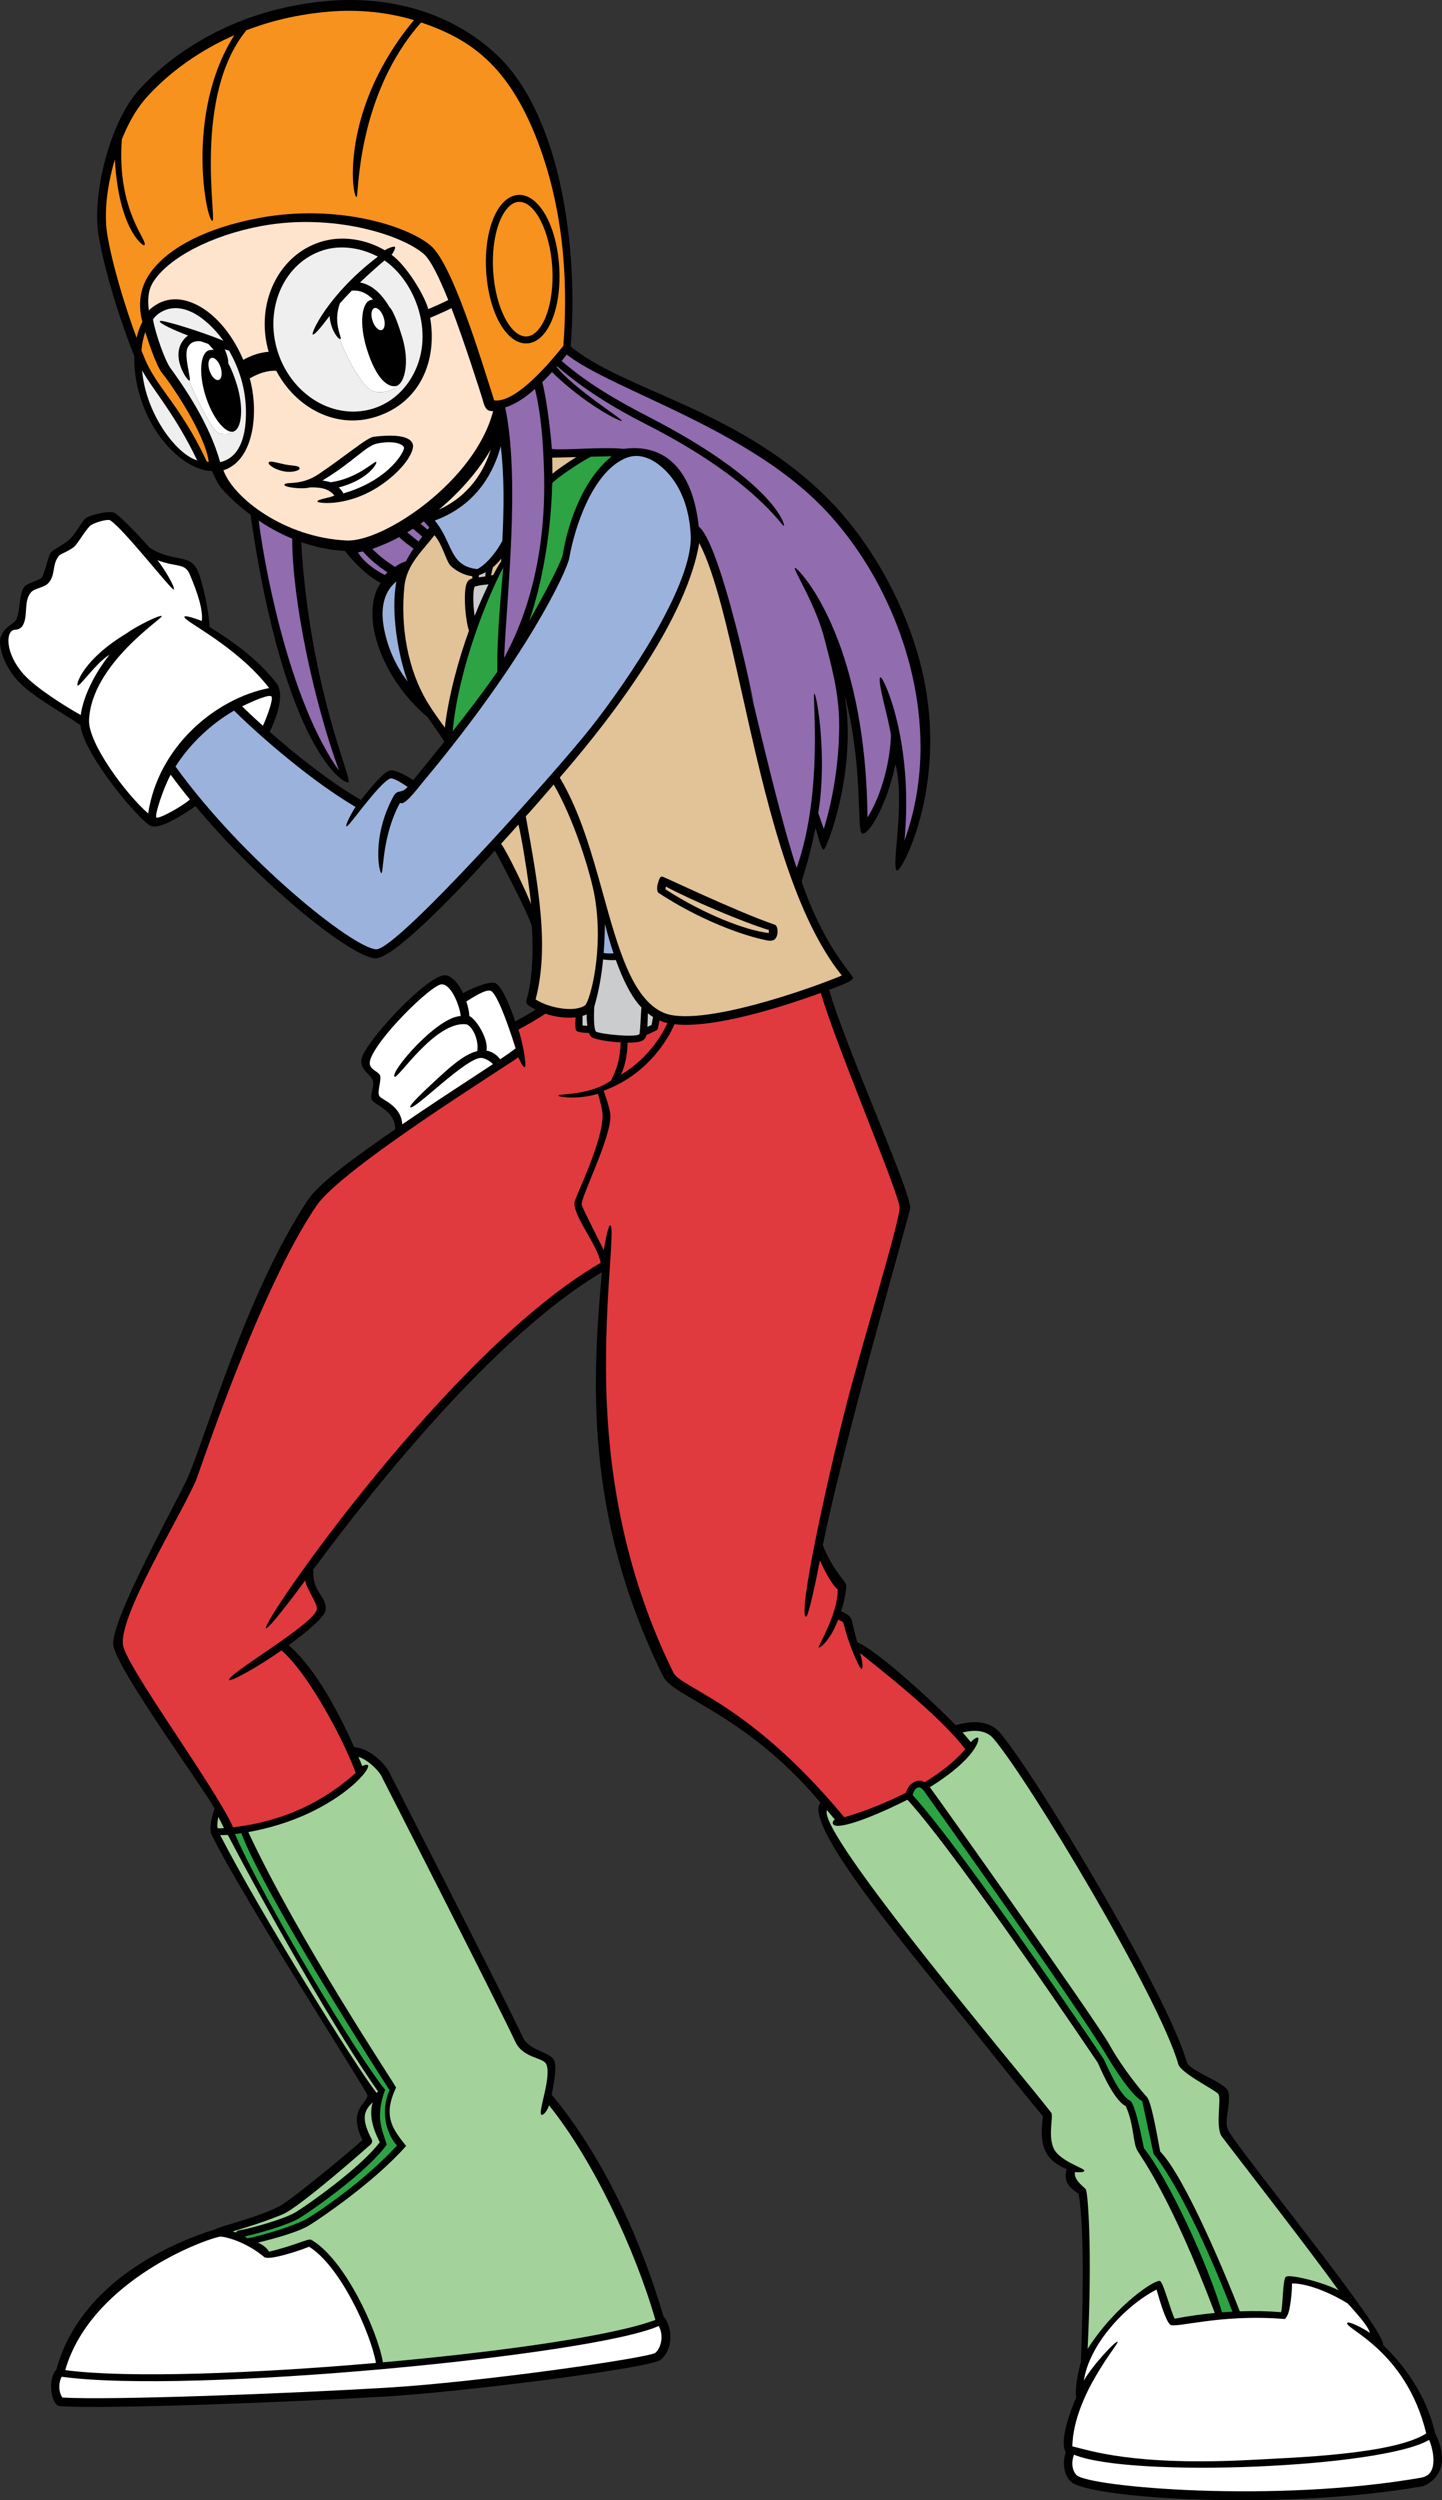
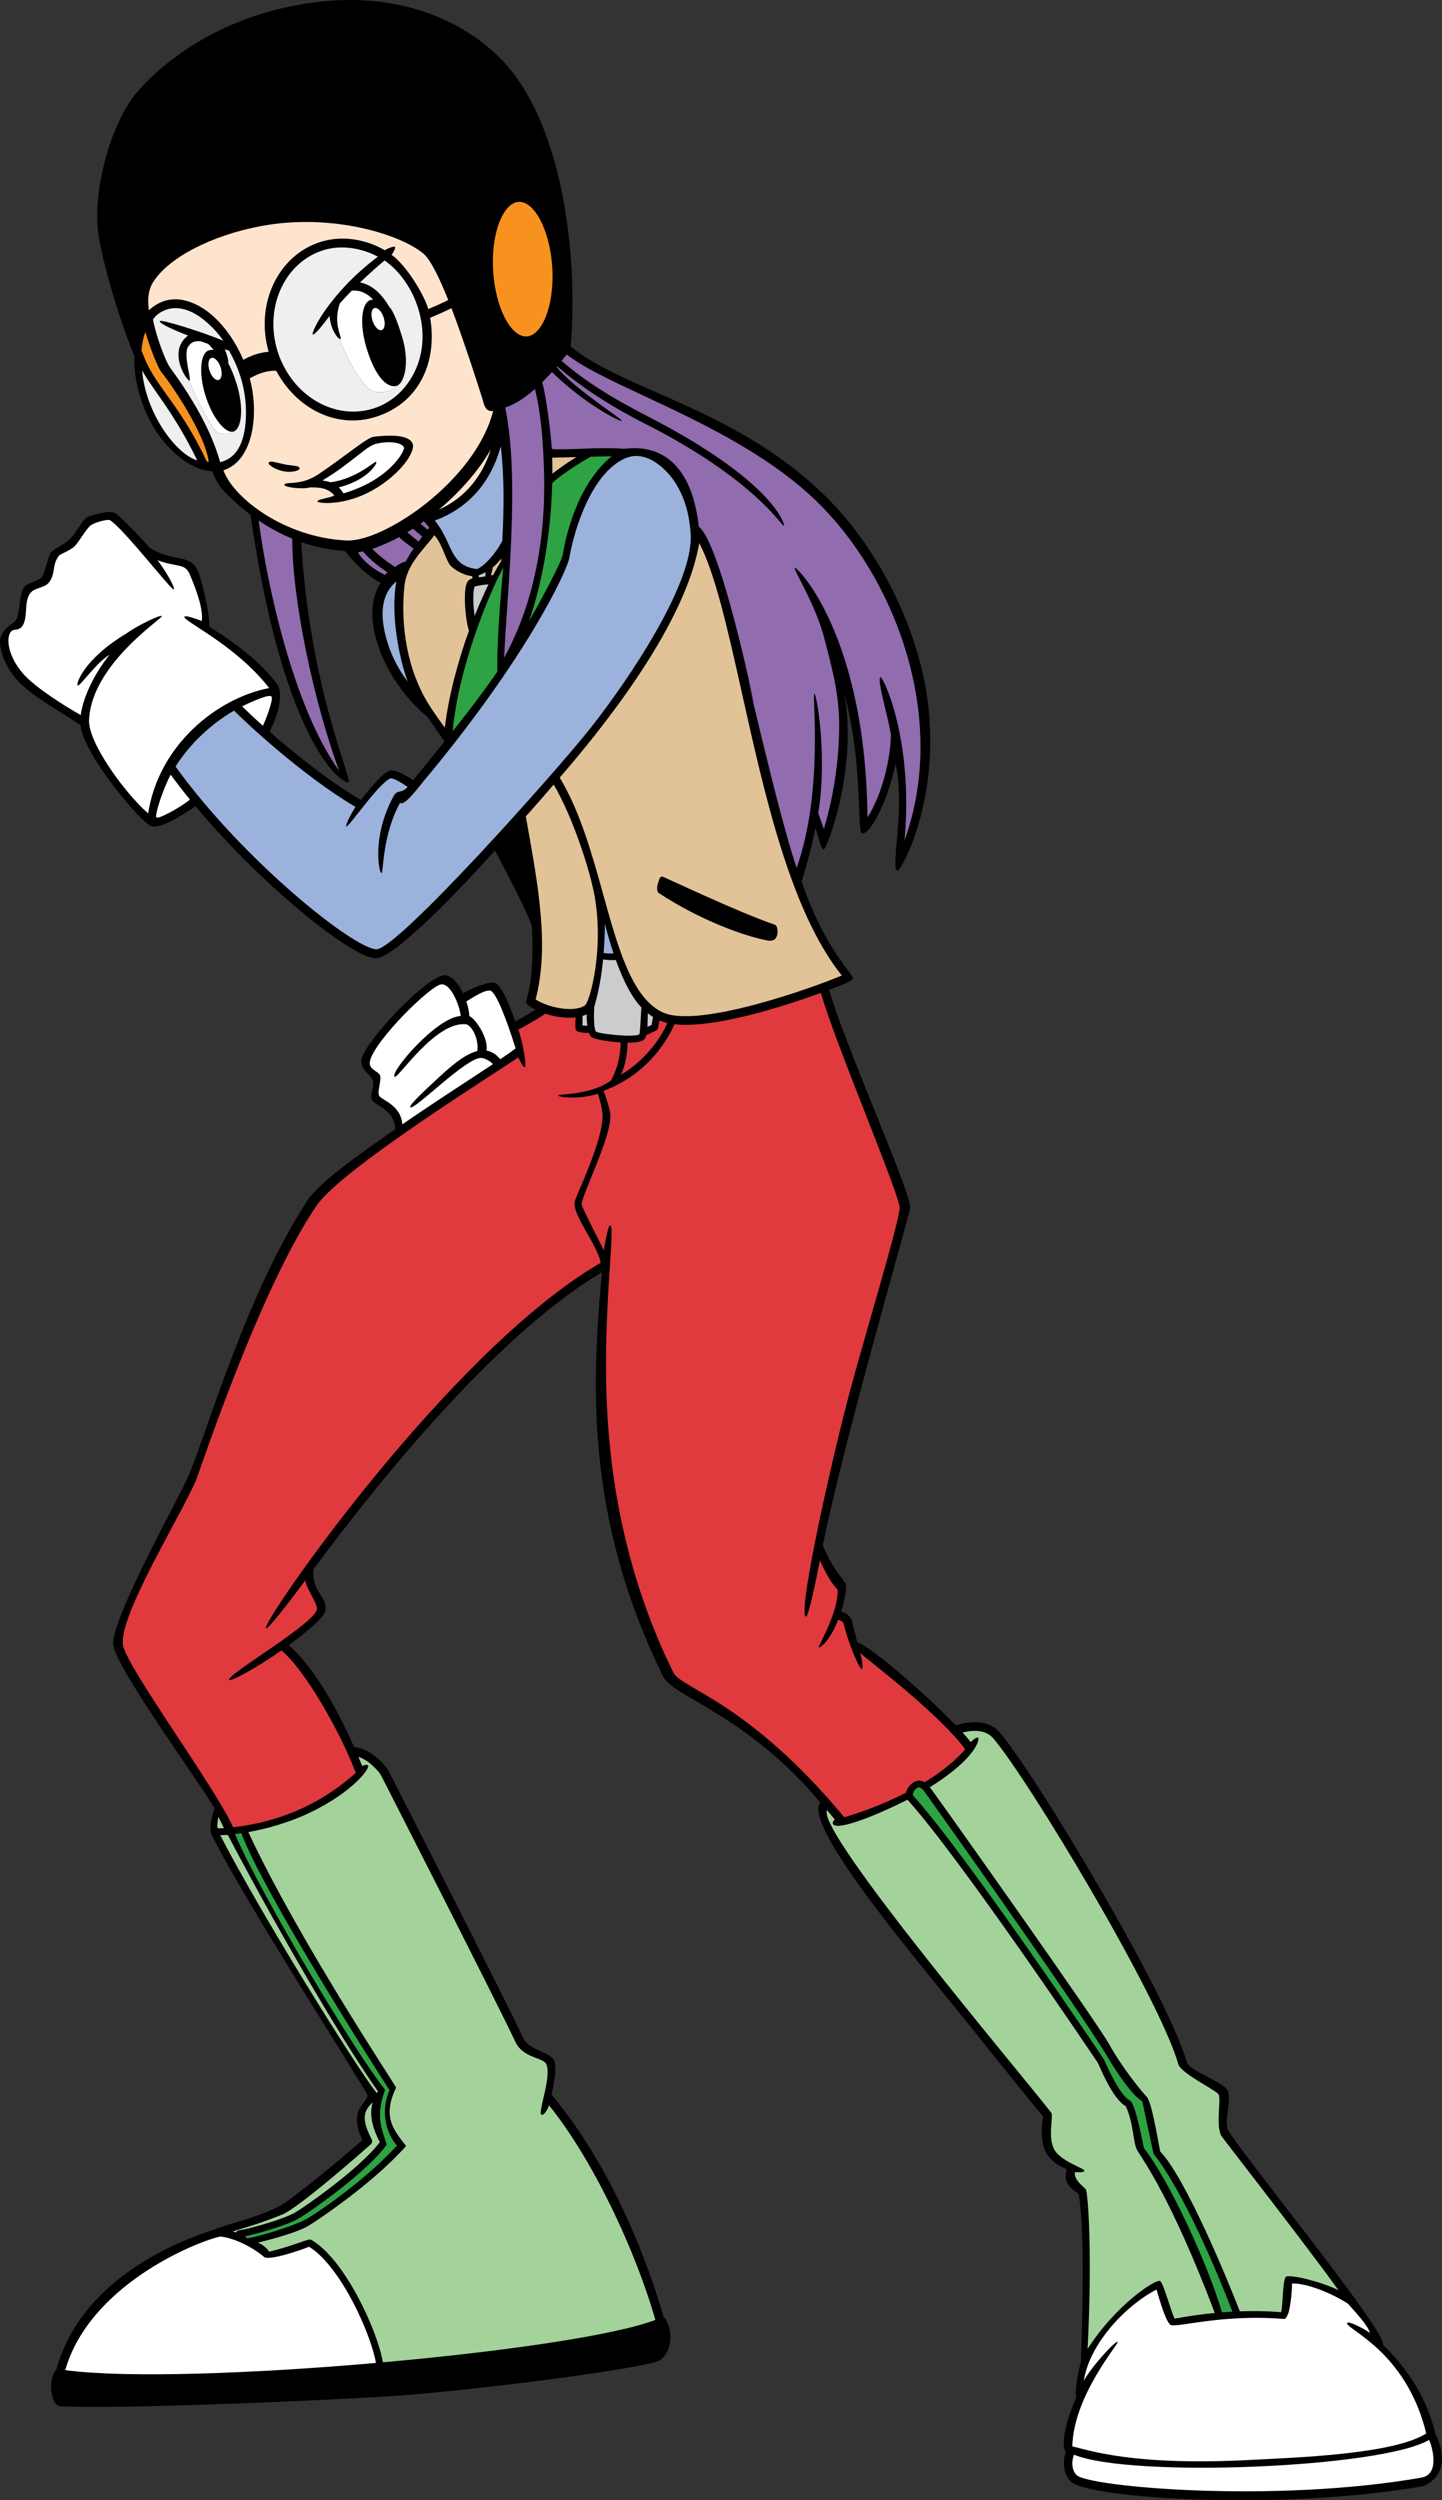
<svg xmlns="http://www.w3.org/2000/svg" version="1.1" id="Layer_1" x="0px" y="0px" viewBox="0 0 227.585 394.39" style="enable-background:new 0 0 227.585 394.39;" xml:space="preserve">
  <rect x="0" y="0" width="227.585" height="394.39" fill="#333333" stroke="none" />
  <g>
    <path d="M226.491,383.783c-1.457-6.273-5.107-10.906-8.201-13.867   c0.514-2.228-21.943-29.639-24.391-33.767c-0.838-1.414,0.391-4.035-0.027-6.137   c-0.309-1.529-6.141-3.219-6.582-4.77c-3.037-10.682-23.859-45.336-29.459-51.902   c-2.107-2.471-5.531-1.58-6.82-1.246l-0.176,0.043   c-4.553-4.674-12.881-12.064-15.539-13.074c-0.314-1.225-0.74-2.889-0.787-3.176   c-0.178-1.062-1.172-1.492-1.77-1.68c0.496-1.5,0.803-3.229,0.814-4.035   c0.014-0.812-1.787-1.836-3.691-6.391c3.174-15.941,13.684-52.232,13.785-53.168   c0.252-2.348-10.242-25.572-12.797-34.475c1.797-0.68,3.682-1.342,3.764-1.855   c0.082-0.512-4.541-4.762-8.094-15.225c0.959-3.047,1.666-5.861,2.186-8.443   c0.281,0.615,0.812,3.402,1.293,3.395c0.478-0.008,5.371-12.68,3.283-24.463   c3.004,11.178,1.891,21.576,2.772,21.92c0.992,0.391,3.91-4.373,5.281-10.957   c1.594,6.586-0.822,16.512,0.273,16.834c0.668,0.197,8.662-14.412,3.455-33.391   c-2.721-9.912-8.363-19.547-15.289-26.174c-13.994-13.396-31.346-16.242-39.713-23.125   c1.232-14.613-1.287-36.416-11.818-46.156c-6.887-6.373-16.385-9.191-26.4-8.354   c-17.904,1.504-27.734,11.441-30.275,14.469c-4.236,5.043-7.062,15.945-6.012,22.455   c0.977,6.055,3.738,14.385,5.643,19.111c-0.065,2.369,0.359,5.006,1.338,7.648   c2.379,6.433,7.379,10.447,10.926,10.484c0.498,1.195,1.084,2.287,1.674,2.936   c0.744,0.816,2.246,2.342,4.393,3.947c5.383,37.156,14.941,42.781,15.479,42.172   c0.539-0.615-6.152-15.006-7.473-37.851c2.096,0.734,4.41,1.25,6.912,1.392   c0.645,0.881,3.064,3.728,5.633,5.053c-3.385,4.916,0.045,14.996,7.414,21.18   c0.102,0.144,2.463,3.502,2.635,3.861c-1.399,1.746-4.92,6.064-4.92,6.064   c-0.84-0.576-2.256-1.381-3.225-1.541c-0.637-0.105-1.535,0.223-5.019,4.672   c-5.227-3.059-10.643-7.455-14.402-10.758c0.717-1.457,2.588-5.699,1.061-7.68   c-3.053-3.963-7.479-6.957-10.58-8.877c0.037-1.994-1.041-6.961-1.797-8.754   c-1.238-2.943-3.83-1.279-7.691-3.768c-1.789-2.102-4.557-4.838-5.35-5.396   c-0.793-0.562-3.887,0.293-4.537,0.684c-0.801,0.478-1.57,2.514-2.957,3.674   c-0.559,0.469-2.268,1.393-2.648,1.773c-0.381,0.379-1.043,3.412-1.438,3.951   c-0.395,0.539-2.234,0.889-2.742,1.459c-0.967,1.088-0.631,4.383-1.461,5.436   c-0.408,0.52-1.867,1.078-2.334,2.631c-0.359,1.201,0.385,4.193,2.603,6.689   c2.305,2.592,7.021,5.041,10.004,7.125c0.451,4.619,9.568,15.418,11.176,15.928   c1.635,0.514,5.506-2.141,6.978-3.141c10.475,12.508,24.451,23.73,28.363,23.998   c2.484,0.168,11.275-8.525,18.898-17.004c0,0,5.092,9.441,5.838,11.967   c0.225,4.225,0.082,8.449-0.861,11.662c-0.082,0.275,0.017,0.572,0.248,0.744   c0.352,0.266,0.76,0.512,1.199,0.73c-0.877,0.541-2.416,1.449-3.223,1.859   c-1.107-3.27-2.293-5.762-3.213-6.072c-0.92-0.312-3.787,0.895-5.01,1.613   c-0.619-1.342-1.867-2.996-3.066-2.818c-3.07,0.455-12.287,10.389-12.955,13.148   c-0.367,1.52,1.094,2.26,1.666,3.205c0.57,0.945-0.539,2.607,0.016,3.381   c0.555,0.773,3.672,1.689,3.615,4.551c-6.119,4.25-11.967,8.418-13.785,11.164   c-9.748,14.728-16.078,37.275-18.938,43.746c-1.59,3.592-12.107,22.365-11.77,26.379   c0.291,3.492,13.863,22.094,15.994,25.85c-0.461,1.35-0.932,3.209-0.457,4.172   c5.088,10.312,24.555,40.455,24.578,41.039c0.051,1.336-3.17,2.188-0.787,7.1   c-3.117,2.762-11.308,9.512-13.162,10.463c-3.525,1.809-9.291,3.109-9.986,3.578   c-6.31,1.955-21.293,8.014-25.156,22.15c-1.436,1.504-0.865,5.682,0.564,5.775   c7.377,0.494,35.959-0.598,51.627-1.533c12.41-0.744,41.617-4.49,43.18-5.771   c1.98-1.619,1.971-5.066,0.436-6.875c-4.051-13.772-10.316-26.176-17.648-34.959   c0.463-2.094,0.891-4.74,0.312-5.564c-0.35-0.504-1.018-0.805-1.861-1.191   c-1.082-0.488-2.428-1.103-2.936-2.191c-2.857-6.109-21.186-42.002-21.186-42.002   c-0.529-1.047-2.93-3.711-5.484-3.853c-3.404-7.635-6.943-13.152-10.342-16.1   c2.984-2.191,5.65-4.418,5.81-5.484c0.154-1.031-0.324-1.762-0.787-2.465   c-0.576-0.877-1.228-1.875-1.131-3.928c0-0.021-0.01-0.039-0.01-0.057   c10.086-13.621,28.855-36.992,45.543-46.891c-1.435,16.533-2.963,38.156,9.695,63.781   c1.598,3.233,13.107,5.957,24.793,19.865c-2.334,3.051,9.291,17.721,20.766,31.74   c4.783,5.85,9.717,12.195,14.379,17.764c-0.537,4.057-0.164,6.746,3.73,8.318   c-0.443,1.887,0.107,2.699,1.875,3.895c1.082,5.709,0.551,21.543,0.365,26.584   c-0.275,0.916-1.008,4.035-0.73,5.565c-1.627,3.666-2.469,7.297-1.662,8.637   c-0.576,1.658-0.252,3.666,0.832,4.645c2.955,2.66,33.143,4.601,55.488,0.713   C224.832,392.14,229.711,390.326,226.491,383.783z" />
    <path style="fill:#A3D39A;" d="M156.785,274.234c5.549,6.506,26.178,40.82,29.182,51.381   c0.406,1.428,5.781,4.023,6.316,4.705c0.537,0.68-0.467,4.805,0.459,6.57   c0.164,0.314,13.613,17.541,18.51,24.389c-2.688-1.383-7.727-2.551-8.285-2.139   c-0.557,0.408-0.441,4.24-0.777,5.594c-2.08-0.176-4.27-0.215-6.521-0.137   c-1.795-4.688-8.562-21.115-12.564-25.215c-0.434-2.252-1.357-7.82-2.105-8.605   c-0.748-0.787-3.834-4.5-5.912-8.256c-1.998-3.609-26.268-37.812-28.332-40.6   c7.287-4.518,7.912-7.611,7.611-7.809c-0.256-0.168-1.016,0.525-1.147,0.705   c-0.375-0.48-0.812-0.996-1.303-1.533C153.242,272.974,155.446,272.666,156.785,274.234z" />
    <path style="fill:#2DA343;" d="M192.86,364.759c-2.27-7.777-8.484-21.08-12.32-25.904   c-0.199-0.865-1.324-7.074-2.217-7.516c-1.764-0.869-3.932-6.24-4.162-6.584   c-0.209-0.316-21.756-32.377-30.09-41.559c-0.004-0.018-0.008-0.035-0.008-0.061   c0-0.266,0.272-0.906,0.707-1.125c0.353-0.176,0.744,0.043,1.166,0.648   c0,0,23.912,33.508,28.945,41.951c0,0,3.336,5.693,5.393,6.844   c0.133,0.615,0.129,0.602,1.781,8.281c4.631,5.873,9.863,18.176,12.457,24.912   C193.963,364.679,193.379,364.734,192.86,364.759z" />
    <path style="fill:#E2C297;" d="M104.621,159.709c-4.869-2.23-7.074-10.166-9.406-18.566   c-1.793-6.453-3.647-13.113-6.875-18.484c5.35-6.176,19.73-23.371,22.017-37.006   c2.539,4.854,4.518,13.711,6.768,23.805c3.602,16.148,7.684,34.379,15.732,44.422   C128.408,155.773,110.233,162.275,104.621,159.709z" />
    <path style="fill:#CBCCCE;" d="M91.938,160.259c0.232-0.074,0.453-0.152,0.658-0.25   c-0.012,0.562,0.02,1.213,0.103,1.809c-0.209-0.016-0.502-0.037-0.762-0.055   C91.938,161.367,91.938,160.711,91.938,160.259z" />
    <path style="fill:#CBCCCE;" d="M102.215,160.886c0.008-0.357,0.017-0.717,0.035-1.041   c0.266,0.207,0.535,0.404,0.816,0.582c-0.062,0.336-0.182,0.967-0.234,1.25   c-0.148,0.068-0.402,0.189-0.654,0.305C102.196,161.656,102.205,161.295,102.215,160.886z" />
    <path style="fill:#E03A3E;" d="M100.203,164.431c0.867-0.086,1.363-0.283,1.605-0.646   c0.09-0.135,0.156-0.307,0.209-0.514l1.535-0.717c0.16-0.074,0.277-0.225,0.309-0.397   l0.223-1.186c0.375,0.168,0.799,0.301,1.254,0.404c-0.615,1.375-2.736,5.426-7.354,8.176   c0.57-1.182,1.02-2.826,1.065-5.078C99.481,164.478,99.879,164.466,100.203,164.431z" />
    <path style="fill:#916CAF;" d="M128.678,78.882c9.4,8.996,16.602,23.854,16.602,38.949   c0,4.967-0.793,9.951-2.529,14.767c1.459-15.924-3.383-25.935-3.789-25.771   c-0.645,0.258,1.398,6.951,1.65,9.142c-0.068,3.576-1.307,9.248-3.703,12.973   c-0.285-28.785-11.16-39.603-11.465-39.377c-0.305,0.229,3.342,5.85,4.717,11.35   c0.934,3.725,2.283,8.158,2.283,13.504c0,4.611-0.641,10.488-2.42,16.332   c-0.131-0.293-0.787-2.238-0.883-2.508c1.463-8.83-0.25-18.871-0.625-18.82   c-0.377,0.047,1.508,15.348-2.781,27.473c-3.002-8.615-9.324-36.957-7.268-27.74   c2.484,11.133-4.119-22.953-8.184-26.09c-0.922-8.525-4.941-13.158-11.816-12.264   c-3.643-0.344-9.625,0.275-11.373,0.014c-0.039-0.977-0.676-7.383-1.512-10.523   c0.545-0.535,1.059-1.076,1.533-1.603c5.143,5.047,10.854,7.945,11.018,7.689   c0.162-0.256-7.611-5.086-10.285-8.517c0.027-0.031,0.053-0.061,0.082-0.092   c4.025,3.523,8.875,6.537,14.043,9.158c17.135,8.691,21.504,16.211,21.75,16.031   c0.244-0.182-1.719-7.094-21.35-17.205c-5.105-2.629-9.795-5.375-13.734-8.826   c0.307-0.369,0.58-0.709,0.811-0.996c2.609,2.037,7.047,4.111,12.137,6.49   C110.196,66.445,120.912,71.451,128.678,78.882z" />
    <path style="fill:#2DA343;" d="M71.44,115.361c0.947-10.234,5.773-21.768,7.988-25.844   c-0.094,1.316-1.045,10.404-0.936,16.438C76.309,109.109,73.955,112.195,71.44,115.361z" />
    <path style="fill:#916CAF;" d="M84.432,61.363c0.984,4.004,1.295,8.465,1.43,13.002   c0.393,13.281-2.768,22.992-6.301,29.412c0.436-9.973,2.541-28.102,0.174-39.502   C81.336,63.781,82.953,62.66,84.432,61.363z" />
    <path style="fill:#E2C297;" d="M87.18,74.726c0.004-0.852-0.008-1.697-0.031-2.535   c0,0,3.627-0.086,3.812-0.092C89.664,72.904,88.182,73.918,87.18,74.726z" />
    <path style="fill:#2DA343;" d="M87.157,76.209c1.082-1.117,4.732-3.473,6.09-4.168   c1.148-0.031,2.293-0.057,3.291-0.07c-5.609,4.582-7.352,13.201-7.717,15.49   c-0.203,1.268-3.496,7.314-5.326,10.545C85.666,91.753,86.969,83.847,87.157,76.209z" />
-     <path style="fill:#F7921E;" d="M16.912,36.849c-0.529-3.283,0.006-7.637,1.219-11.719   c0.578,10.914,4.404,13.717,4.631,13.56c0.824-0.562-4.377-5.211-3.535-16.705   c0.961-2.385,2.143-4.529,3.467-6.107c1.627-1.938,6.287-6.824,14.291-10.328   c-7.857,12.332-4.393,29.43-3.451,29.287c0.688-0.101-3.072-19.687,5.297-29.988   c0.018-0.021,0.023-0.047,0.037-0.072c3.699-1.418,8.031-2.518,13.027-2.939   c4.697-0.391,9.238,0.078,13.437,1.334c-11.711,14.074-9.801,27.92-9.051,27.914   c0.34-0.002-0.078-15.992,10.186-27.547c7.658,2.6,13.762,6.684,18.375,18.727   c4.555,11.887,4.703,23.869,4.068,32.287c-1.602,1.98-7.34,9.092-10.914,8.609   c-2.074-6.455-6.535-21.424-10.021-24.414c-3.629-3.107-14.726-6.652-27.023-4.377   c-8.594,1.588-15.023,4.978-17.643,9.301c-1.5,2.475-1.377,5.182-0.832,7.082   c-0.397,0.748-0.705,1.602-0.922,2.531C19.801,48.531,17.725,41.884,16.912,36.849z" />
    <path style="fill:#EFEFF0;" d="M22.43,58.427c1.65,3.025,5.121,6.771,8.697,14.197   C27.832,71.683,22.981,65.234,22.43,58.427z" />
    <path style="fill:#F7921E;" d="M32.625,72.793c-2.268-4.877-4.476-7.955-6.25-10.426   c-1.402-1.955-2.613-3.639-3.475-5.662c-0.182-0.426-0.377-0.906-0.576-1.414   c0.09-1.066,0.295-2.055,0.608-2.926c0.146,0.49,1.635,5.254,2.695,6.543   c1.445,1.754,6.736,9.524,7.322,13.94C32.866,72.851,32.682,72.804,32.625,72.793z" />
    <path style="fill:#916CAF;" d="M53.518,121.578c-7.209-10.002-11.416-29.531-12.691-39.461   c1.523,1.025,3.301,2.031,5.305,2.861c0,0.02-0.01,0.033-0.01,0.055   C46.121,94.533,49.479,110.584,53.518,121.578z" />
    <path style="fill:#FFFFFF;" d="M41.492,114.488c-1.506-1.353-2.652-2.443-3.283-3.066   c1.609-0.795,4.271-1.961,4.627-1.561C43.192,110.265,42.108,113.17,41.492,114.488z" />
    <path style="fill:#FFFFFF;" d="M14.055,113.617c0.322-8.787,11.666-16.092,11.479-16.418   c-0.188-0.328-4.006,1.572-5.555,2.711c-6.789,4.072-8.019,7.996-7.723,8.229   c0.301,0.232,2.971-3.648,5.023-4.855c-2.611,3.307-4.191,6.887-4.537,9.508   c-2.262-1.258-7.057-4.232-9.025-6.445c-2.928-3.295-2.883-6.879-1.387-7.008   c0.326-0.025,0.93-0.076,1.289-0.727c0.857-1.543,0.059-3.811,1.289-5.193   c0.59-0.662,2.094-0.701,2.76-1.475c1.182-1.381,0.463-2.904,1.709-4.369   c0.15-0.146,1.855-0.822,2.453-1.453c0.596-0.637,1.943-2.936,2.543-3.295   c0.9-0.539,2.623-0.941,2.994-0.769c2.186,1.394,9.734,11.137,10.051,10.926   c0.316-0.209-1.42-3.184-2.568-4.613c3.211,1.189,4.322,0.381,5.127,2.293   c1.158,2.746,2.086,5.453,1.879,7.297c0,0-2.545-1.006-2.744-0.684   c-0.391,0.627,8.02,4.371,13.369,11.258c-8.42,1.643-17.49,9.166-19.096,19.783   C19.819,125.226,13.922,117.226,14.055,113.617z" />
    <path style="fill:#FFFFFF;" d="M24.688,128.947c-0.332-0.326,1.107-4.652,2.25-6.746   c0.959,1.311,1.975,2.617,3.033,3.914C28.893,127.109,25.026,129.283,24.688,128.947z" />
    <path style="fill:#9BB2DC;" d="M59.35,149.75c-3.705-0.252-20.938-14.004-31.65-28.834   c2.381-3.758,5.812-6.852,9.24-8.82c1.711,1.733,10.672,10.184,19.176,15.197   c-0.408,0.537-1.688,2.885-1.439,3.068c0.305,0.229,4.922-6.613,6.873-7.545   c0.482-0.232,2.098,0.863,2.783,1.311c-1.01,1.189-1.568,0.266-2.242,1.508   c-3.483,6.406-2.236,12.139-1.891,12.1c0.352-0.033,0.078-5.924,2.949-11.119   c0.605,0.695,2.916-2.449,3.707-3.395c16.242-19.41,22.644-33.164,22.998-35.226   c0.795-4.627,3.525-13.195,8.617-15.609c1.338-0.637,2.688-0.615,4.131,0.064   c0.979,0.459,5.885,3.192,6.408,11.824c0.467,7.715-9.699,22.824-15.781,30.537   C87.938,121.523,62.586,149.972,59.35,149.75z" />
-     <path style="fill:#E2C297;" d="M79.084,133.099c0.924-1.016,2.469-2.707,2.732-3.029   c0.342,1.104,1.524,7.998,2.004,12.568C83.207,141,80.199,134.625,79.084,133.099z" />
    <path style="fill:#E2C297;" d="M82.979,128.767c0.662-0.652,3.059-3.459,4.412-5.014   c3.146,5.408,5.762,13.707,6.471,17.676c1.463,8.453-0.744,16.479-1.527,17.154   c-1.631,1.164-5.65,0.455-7.805-0.924C86.703,149.384,85.016,139.968,82.979,128.767z" />
    <path style="fill:#FFFFFF;" d="M77.369,156.271c0.922,0.164,2.656,4.773,4.008,9.102   c-0.475,0.383-1.32,0.975-2.428,1.723c-0.609-0.773-1.34-1.232-2.17-1.371   c0.359-1.924-1.754-5.092-2.701-5.435c-0.02-0.637-0.195-1.469-0.48-2.324   C74.6,157.377,76.449,156.109,77.369,156.271z" />
    <path style="fill:#FFFFFF;" d="M59.869,172.89c-0.414-0.66,0.443-2.688,0.076-3.328   c-0.369-0.641-1.861-0.895-1.543-2.234c0.77-3.232,9.658-12.023,11.295-12.057   c1.639-0.039,2.963,3.836,3.01,5c-3.811,0.168-11.275,8.955-10.426,9.582   c0.521,0.387,6.455-8.863,11.334-8.275c0.891,0.289,1.986,2.324,1.709,4.225   c-2.133,0.512-4.445,2.646-6.693,4.73c-1.316,1.221-4.1,3.799-3.885,4.111   c0.486,0.715,8.92-7.973,11.25-7.762c0.514,0.045,1.393,0.496,1.799,0.983   c-1.09,0.721-2.348,1.547-3.717,2.445c-3.176,2.074-6.932,4.537-10.586,7.047   C63.291,174.343,60.28,173.548,59.869,172.89z" />
    <path style="fill:#A3D39A;" d="M35.344,288.378c-0.475,0.025-0.82,0.074-0.975,0   c-0.158-0.068-0.012-1.494,0.098-1.762C34.789,287.228,35.082,287.816,35.344,288.378z" />
    <path style="fill:#2DA343;" d="M38.086,289.173c3.199,8.572,18.432,32.893,23.394,40.541   c-1.457,3.232-0.566,6.828,1.174,8.727c-4.953,5.471-12.74,10.773-14.52,11.715   c-1.686,0.889-6.455,2.453-9.109,2.934c-0.115-0.111-0.252-0.215-0.402-0.312   c2.344-0.494,6.895-1.844,8.588-2.863c1.963-1.176,10.736-7.305,13.822-11.605   c-0.584-2.062-1.906-4.275-0.248-8.666c-4.461-5.428-19.381-30.314-23.703-40.336   C37.397,289.273,37.733,289.226,38.086,289.173z" />
    <path style="fill:#A3D39A;" d="M34.75,289.474c0.299,0,0.914-0.008,1.207-0.029   c6.754,12.908,17.273,31.332,23.703,40.467c-0.068,0.1-0.217,0.246-0.238,0.221   C55.981,325.728,41.061,301.734,34.75,289.474z" />
    <path style="fill:#A3D39A;" d="M37.614,351.724c1.621-0.486,3.84-1.152,6.938-2.398   c2.725-1.096,13.84-10.957,13.951-11.057c0.148-0.133,0.229-0.322,0.229-0.51   c0-0.113-0.027-0.221-0.08-0.322c-0.791-1.496-1.088-2.557-1.088-3.361   c0-1.16,0.613-1.791,1.244-2.449l0.025-0.029c-0.172,0.562-0.246,1.125-0.246,1.672   c0,1.881,0.816,3.574,1.355,4.652c-3.154,4.16-11.662,10.072-13.297,11.053   c-1.775,1.065-7.17,2.59-8.965,2.861c-0.193,0.029-0.344,0.158-0.418,0.322   c-0.182-0.057-0.367-0.111-0.553-0.16C36.985,351.912,37.285,351.822,37.614,351.724z" />
    <path style="fill:#FFFFFF;" d="M34.76,352.798c1.764,0.154,4.703,1.354,6.912,3.217   c0.764,0.65,5.773-1.053,7.111-1.605c4.906,3.029,9.705,13.522,10.551,18.33   c-19.066,1.662-39.076,2.439-49.039,1.139C14.1,360.566,30.68,353.709,34.76,352.798z" />
-     <path style="fill:#FFFFFF;" d="M103.408,371.171c-1.705,0.859-27.521,4.584-42.404,5.475   c-15.439,0.924-43.4,1.998-51.147,1.555c-0.615-0.809-0.658-2.328-0.117-3.287   c20.1,2.814,83.91-3.373,94.228-8.006C104.729,368.283,104.459,370.244,103.408,371.171z" />
    <path style="fill:#A3D39A;" d="M60.157,280.086c0,0,18.297,35.828,21.166,41.969   c1.252,2.68,4.42,2.443,4.904,3.574c0.871,2.027-1.43,7.717-0.758,7.963   c0.355,0.129,1.01-0.848,1.178-1.496c6.947,8.607,13.607,22.781,16.789,33.852   c-6.275,2.406-23.461,4.945-43.004,6.693c-0.854-5.031-6.049-16.318-11.32-19.332   c-0.449-0.258-2.463,0.891-6.648,1.879c-0.426-0.705-1.098-1.139-1.766-1.432   c2.26-0.537,6.359-1.645,8.072-2.703c1.711-1.057,10.205-6.758,15.322-12.537   c-1.924-2.475-3.826-4.551-1.58-9.213c-0.207-0.551-15.4-23.307-23.326-40.305   c2.824-0.502,6.51-1.479,10.205-3.301c6.275-3.094,9.148-6.822,8.668-7.252   c-0.225-0.203-0.846,0.111-0.879,0.15c-0.205-0.498-0.412-0.984-0.617-1.471   C58.205,277.65,59.821,279.423,60.157,280.086z" />
    <path style="fill:#E03A3E;" d="M41.981,256.843c0.311,0.215,3.754-4.211,6.188-7.535   c0.23,1.418,1.895,3.475,1.84,4.506c-0.117,2.197-14.342,10.377-13.842,11.199   c0.199,0.322,4.66-2.115,8.246-4.676c3.689,3.065,9.209,12.658,11.736,19.318   c-7.387,6.631-15.148,8.082-19.359,8.59c-2.77-6.266-16.98-25.484-17.389-28.81   c-0.574-4.654,8.857-19.859,11.496-25.832c0.523-1.182,10.027-30.182,19.057-43.416   c4.047-5.934,29.725-21.828,31.838-23.4c0.391,0.734,0.768,1.648,1.037,1.541   c0.353-0.137-0.383-4.211-1.02-5.912c0.934-0.459,3.914-2.199,4.238-2.518   c1.56,0.52,3.305,0.758,4.791,0.584c0,0-0.107,1.686,0.066,2.033   c0.176,0.346,1.457,0.441,2.047,0.408c0.094,0.262,0.209,0.477,0.348,0.619   c0.412,0.412,2.668,0.773,4.65,0.893c-0.062,3.348-1.066,5.027-1.498,5.994   c-3.338,2.424-8.361,2.076-8.348,2.381c0.012,0.301,3.502,0.637,6.248-0.279   c0.324,0.859,0.754,2.682,0.754,3.445c0,4.254-4.309,12.818-4.416,13.627   c-0.295,2.207,3.555,6.621,4.119,9.598C70.928,213.003,41.055,256.209,41.981,256.843z" />
    <path style="fill:#E03A3E;" d="M106.303,263.89c-7.443-15.065-9.953-29.94-10.523-42.318   c-0.684-14.898,1.416-28.205,0.521-28.279c-0.377-0.029-1.014,3.941-1.014,3.941   c-0.439-1.01-3.246-6.355-3.478-7.189c-0.27-0.971,4.688-10.613,4.527-14.123   c-0.055-1.178-1.074-3.863-1.074-3.863c7.502-2.746,10.557-9.006,11.189-10.492   c6.098,0.703,16.881-2.678,23.105-4.949c2.117,7.617,12.422,31.744,12.428,33.91   c0.002,2.17-6.113,22.188-8.221,30.361c-3.459,13.41-7.859,33.941-6.553,34.135   c0.377,0.055,1.652-6.029,2.189-8.869c1.068,2.32,1.996,3.842,2.812,4.602   c0.059,3.816-3.174,8.977-2.988,9.113c0.172,0.125,1.795-1.035,3.053-4.365   c0.805,0.266,0.855,0.52,0.875,0.609c0.584,2.674,2.502,7.297,2.846,7.139   c0.344-0.16-0.049-1.865-0.246-2.488c2.826,2.303,12.697,9.916,16.588,15.172   c-1.562,1.809-3.703,3.553-6.398,5.199c-1.207-0.752-2.678,0.365-2.936,1.641   c-0.004,0.006-0.01,0-0.014,0.006c-3.947,2.02-7.738,3.309-9.744,3.879   C118.246,268.595,107.643,266.367,106.303,263.89z" />
    <path style="fill:#A3D39A;" d="M169.655,342.627c0,0,1.35,0.164,1.478-0.19   c0.133-0.355-2.848-1.176-4.346-2.809c-1.707-1.857-0.428-5.775-0.881-6.369   c-4.383-5.723-37.102-44.305-35.381-47.713c0.416,0.486,0.834,0.984,1.252,1.492   c-0.229,0.094-0.375,0.326-0.336,0.58c0.195,1.279,5.793-0.705,11.779-3.727   c0.002,0.006,0.004,0.01,0.01,0.014c8.26,9.088,29.805,41.143,30.016,41.461   c0.162,0.244,2.35,5.818,4.428,6.861c1.316,2.897,1.098,5.733,1.822,6.992   c0.721,1.258,5.293,7.283,12.227,25.635c-2.082,0.201-4.201,0.498-6.332,0.902   c-0.564-1.053-1.695-5.402-2.262-5.918c-0.57-0.516-7.039,3.727-11.477,10.688   c0.764-15.125,0.068-24.48-0.268-25.15C171.231,345.068,169.403,343.92,169.655,342.627z" />
    <path style="fill:#FFFFFF;" d="M176.395,369.406c-0.266-0.272-4.074,3.832-5.336,6.135   c0.811-5.555,6.299-11.699,11.475-14.381c0.488,1.723,1.412,4.873,2.141,5.533   c0.729,0.662,7.803-1.73,18.018-0.885c0.268,0.022,0.619-0.807,0.688-1.064   c0.307-1.117,0.551-3.301,0.529-4.539c2.215-0.072,5.969,1.375,8.818,3.172   c1.207,1.367,3.234,3.531,3.475,4.633c-0.859-0.658-3.363-1.922-3.564-1.6   c-0.566,0.906,9.24,4.207,12.459,17.449c-5.162,3.33-20.967,3.812-27.381,4.16   c-18.879,1.027-25.91-1.539-28.477-2.123C169.436,377.822,176.66,369.675,176.395,369.406z" />
    <path style="fill:#FFFFFF;" d="M226.016,389.48c-0.287,0.766-0.857,1.207-1.738,1.361   c-23.291,4.053-52.279,1.461-54.332-0.381c-0.609-0.551-0.982-1.789-0.441-3.25   c8.879,3.695,48.607,2.105,56.041-2.336C225.946,385.728,226.574,387.998,226.016,389.48z" />
-     <path d="M83.209,54.17c0.908-0.057,1.779-0.525,2.52-1.363   c1.838-2.074,2.807-6.174,2.531-10.699c-0.402-6.568-3.246-11.559-6.48-11.359   c-0.906,0.055-1.777,0.527-2.518,1.361c-1.836,2.076-2.807,6.174-2.531,10.699   C77.131,49.378,79.979,54.367,83.209,54.17z" />
    <path style="fill:#F7921E;" d="M80.086,32.839c0.549-0.623,1.142-0.959,1.764-0.994   c2.527-0.152,4.961,4.576,5.312,10.326c0.254,4.182-0.631,8.07-2.258,9.904   c-0.551,0.623-1.143,0.959-1.762,0.998c-2.529,0.152-4.963-4.576-5.312-10.33   C77.574,38.562,78.459,34.673,80.086,32.839z" />
    <path style="fill:#CBCCCE;" d="M74.696,94.32c0-0.865,0.078-1.543,0.242-1.797   c0.732-0.211,1.443-0.279,2.072-0.336c0.031,0,0.057-0.004,0.086-0.008   c-0.678,1.4-1.432,3.09-2.188,4.984C74.772,96.214,74.696,95.179,74.696,94.32z" />
    <path style="fill:#916CAF;" d="M64.037,88.578c-0.512,0.033-1.465,0.697-1.705,0.844   c-1.752-1.123-2.875-2.105-3.57-2.842c1.336-0.434,3.692-1.498,4.233-1.873   c0.5,0.58,1.744,1.432,2.273,1.84C64.717,87.341,64.479,87.8,64.037,88.578z" />
    <path style="fill:#916CAF;" d="M66.065,85.425c-0.494-0.383-1.217-0.979-1.789-1.453   c0.301-0.18,0.602-0.369,0.904-0.565c0,0,1.08,0.93,1.467,1.234   C66.453,84.9,66.26,85.158,66.065,85.425z" />
    <path style="fill:#916CAF;" d="M67.483,83.55c-0.34-0.27-0.75-0.623-1.115-0.939   c0.172-0.121,0.344-0.246,0.516-0.371c0.02,0.027,0.629,0.658,0.869,0.963   C67.752,83.203,67.532,83.486,67.483,83.55z" />
    <path style="fill:#9BB2DC;" d="M68.614,82.111c6.869-2.504,9.449-8.072,10.414-11.717   c0.566,4.598,0.518,9.756,0.252,14.924c-1.594,2.969-3.525,4.318-3.98,4.451   c-2.85-0.318-3.584-1.904-4.592-4.1C70.184,84.527,69.584,83.271,68.614,82.111z" />
    <path style="fill:#FEE4CD;" d="M69.27,80.388c3.195-2.678,6.139-5.951,8.189-9.475   C76.485,74.011,74.272,78.132,69.27,80.388z" />
    <path d="M38.903,58.062c1.348-0.795,2.758-1.225,3.959-1.203   c0.033,0.086,0.068,0.172,0.104,0.258c-1.256,0.068-2.639,0.494-3.963,1.225   C38.971,58.248,38.936,58.154,38.903,58.062z" />
    <path style="fill:#FEE4CD;" d="M61.797,40.187c0.164-0.125,0.689-1.074,0.535-1.234   c-0.156-0.162-1.209,0.232-1.58,0.529c-3.035-1.758-6.783-2.393-10.191-1.311   c-6.727,2.141-10.32,9.85-8.16,17.326c-1.271,0.076-2.67,0.516-4.004,1.268   c-1.764-4.146-4.56-7.404-7.627-8.814c-3.391-1.559-5.799-0.387-7.279,1.006   c-0.166-1.447-0.199-3.008,0.623-4.365c2.334-3.85,9.166-7.465,17.16-8.945   c11.24-2.076,22.08,1.387,25.592,4.398c1.102,0.943,2.5,3.834,3.881,7.277   c-0.777,0.41-2.219,1.047-3.156,1.441C67.039,46.679,64.235,41.957,61.797,40.187z" />
    <path style="fill:#FEE4CD;" d="M35.262,74.183c4.75-1.498,5.666-8.984,4.156-14.492   c1.434-0.851,2.938-1.283,4.186-1.203c3.023,5.762,9.34,9.289,15.729,7.258   c7.08-2.252,9.699-8.98,8.555-15.615c0.807-0.34,2.375-1.014,3.363-1.522   c1.918,4.967,4.812,13.979,5.012,14.742c0.395,1.529,0.961,1.475,1.564,1.504   c-2.85,11.074-17.326,20.672-23.105,20.406C44.93,84.812,36.846,78.572,35.262,74.183z" />
    <path style="fill:#916CAF;" d="M56.498,87.123c0.154-0.031,0.627-0.104,0.785-0.139   c0.656,0.787,1.836,1.955,3.858,3.301c-0.074,0.064-0.322,0.351-0.395,0.416   C58.895,89.777,57.248,88.455,56.498,87.123z" />
    <path style="fill:#9BB2DC;" d="M62.563,91.72c-0.941,4.855,0.309,11.764,1.783,15.803   c-1.516-1.994-2.941-4.605-3.664-7.992C59.723,95.019,61.205,92.824,62.563,91.72z" />
    <path d="M103.83,139.367c-0.139,0.344-0.193,1.289,0.098,1.478   c6.453,4.236,13.287,6.771,17.297,7.529c0.291,0.055,0.799,0.004,1.029-0.186   c0.676-0.555,0.549-2.141,0.049-2.312c-5.961-2.041-17.258-7.449-17.738-7.588   C104.084,138.152,103.967,139.023,103.83,139.367z" />
-     <path style="fill:#E2C297;" d="M105.076,139.845c3.863,2.078,12.16,5.619,16.264,6.857   c-0.002,0.004,0,0.469,0,0.48c-3.576-0.391-10.223-2.951-16.318-6.9   C105.024,140.253,105.074,139.878,105.076,139.845z" />
    <path d="M60.407,76.324c2.762-1.959,4.588-4.301,4.775-5.801   c0.092-0.738-0.41-2.328-6.197-1.629c-1.092,0.133-4.586,3.146-8.746,5.93   c-2.891,1.934-5.289,1.035-5.348,1.672c-0.029,0.346,2.742,0.746,4.039,0.387   c1.551-0.029,2.914,0.125,3.844,1.285c-0.816,0.404-2.668,0.57-2.668,0.936   c0,0.01,0,0.02,0,0.031C50.117,79.361,55.061,80.105,60.407,76.324z" />
    <path style="fill:#FFFFFF;" d="M54.19,77.83c-0.191-0.367-0.439-0.676-0.727-0.939   c4.648-1.207,6.127-3.814,5.914-4.033c-0.211-0.215-2.984,2.654-7.217,3.217   c-0.299-0.123-0.971-0.209-1.268-0.287c4.795-2.861,6.844-5.439,8.559-5.809   c2.432-0.525,4.076-0.031,4.309,0.602C63.934,71.06,61.524,75.701,54.19,77.83z" />
    <path d="M44.824,74.355c1.291,0.244,2.488-0.141,2.465-0.463   c-0.035-0.49-1.062-0.383-2.312-0.627c-1.461-0.289-2.424-0.688-2.586-0.264   C42.297,73.252,43.242,74.054,44.824,74.355z" />
    <ellipse transform="matrix(0.948 -0.319 0.319 0.948 -16.791 13.871)" style="fill:#FFFFFF;" cx="33.936" cy="58.177" rx="0.915" ry="1.829" />
    <ellipse transform="matrix(0.948 -0.319 0.319 0.948 -12.935 21.665)" style="fill:#FFFFFF;" cx="59.657" cy="50.311" rx="0.915" ry="1.827" />
    <path style="fill:#E2C297;" d="M77.803,89.474c-0.111,0.414-0.225,0.887-0.301,1.301   c0.109-0.021,0.223-0.043,0.338-0.07c0.502-0.961,0.932-1.701,1.25-2.164   c0.01-0.143,0.017-0.285,0.025-0.43C78.729,88.621,78.282,89.082,77.803,89.474z" />
    <path style="fill:#CBCCCE;" d="M76.645,90.267c-0.348,0.193-0.695,0.346-1.033,0.451   c-0.027,0.115-0.051,0.232-0.068,0.348c0.305-0.039,0.65-0.076,1.045-0.137   C76.606,90.714,76.621,90.49,76.645,90.267z" />
    <path style="fill:#E2C297;" d="M73.719,91.875c0.184-0.348,0.451-0.525,0.842-0.637   c-0.018-0.111-0.033-0.232-0.035-0.361c-0.863-0.033-2.42-0.645-3.406-1.633   c-0.709-0.709-1.291-3.416-2.566-4.826c-1.672,2.297-4.355,4.51-4.725,8.037   c-0.666,6.371,0.5,13.244,3.738,18.502c0.611,0.992,1.678,2.531,2.637,3.824   c0.602-5.096,2.199-10.875,3.814-15.293C73.41,97.701,73.074,93.103,73.719,91.875z" />
    <path style="fill:#9BB2DC;" d="M96.828,150.382c-0.498-1.488-0.951-3.057-1.359-4.65   c-0.02,1.605-0.082,3.123-0.197,4.596C95.672,150.402,96.172,150.441,96.828,150.382z" />
    <path style="fill:#CBCCCE;" d="M97.196,151.441c-0.588,0.031-1.228,0.018-2.012-0.094   c-0.248,2.578-0.678,5.014-1.395,7.473c-0.051,1.027-0.141,3.369,0.275,3.918   c0.803,0.404,6.127,0.945,6.834,0.418c0.166-0.285,0.254-3.738,0.344-4.227   C99.682,157.318,98.332,154.609,97.196,151.441z" />
    <g>
      <path style="fill:#EFEFF0;" d="M60.69,41.089c-1.01,0.842-2.402,2.059-3.865,3.467    c1.779,0.336,3.317,1.639,4.631,3.873c0.701,0.645,1.543,3.184,2.006,4.699    c1.226,4.027,0.389,7.074-0.684,7.658c-0.896,1.074-2.969,1.285-3.98,0.889    c-1.459-0.566-3.818-4.594-5.205-8.219c-0.467-0.213-1.453-1.707-1.574-3.623    c-0.682,0.895-2.324,3.105-2.66,2.926c-0.334-0.176,2.455-6.342,10.277-12.275    c-2.609-1.371-5.797-1.912-8.656-1.002c-6.129,1.947-9.334,9.131-7.146,16.01    c1.131,3.555,3.568,6.52,6.688,8.135c5.424,2.807,11.826,1.002,14.777-4.701    C68.653,52.437,65.473,44.359,60.69,41.089z" />
      <path style="fill:#FFFFFF;" d="M58.797,61.675c1.012,0.397,3.084,0.186,3.98-0.889    c-0.055,0.029-0.107,0.061-0.162,0.076c-1.262,0.383-3.23-0.914-4.758-5.93    c-1.164-3.824-0.801-7.176,0.617-7.605c0.137-0.043,0.272-0.068,0.408-0.08    c-1.457-1.492-2.766-1.453-3.373-1.393c-0.637,0.648-1.27,1.322-1.875,2.01    c-1.154,3.25,0.463,5.52,0.096,5.621c-0.037,0.008-0.086-0.004-0.139-0.029    C54.979,57.082,57.338,61.109,58.797,61.675z" />
    </g>
    <g>
      <path style="fill:#EFEFF0;" d="M36.157,55.312c-0.209-0.057-0.441-0.125-0.693-0.201    c0.043,0.051,0.639,1.447,0.553,2.174c0.488,0.883,0.951,2.031,1.381,3.447    c1.065,3.492,0.781,6.844-0.49,7.312c-0.738,0.66-2.228,0.406-2.588,0.166    c-0.871-0.58-3.346-5.25-4.473-8.186c-0.549-0.236-3.381-4.633-0.172-7.098    c-1.934-0.723-4.598-1.914-4.451-2.264c0.145-0.354,6.639,1.68,10.037,3.084    c-1.414-1.994-3.328-3.746-5.064-4.545c-1.43-0.662-2.818-0.773-4.014-0.332    c-0.803,0.297-1.584,0.816-2.033,1.529c0.369,2.213,1.891,6.488,2.727,7.637    c2.059,2.818,6.197,8.756,7.865,14.871c2.941-0.684,4.033-3.705,4.078-7.598    C38.866,61.16,37.598,57.894,36.157,55.312z" />
      <path style="fill:#FFFFFF;" d="M34.319,68.211c0.359,0.24,1.85,0.494,2.588-0.166    c-0.016,0.004-0.031,0.016-0.045,0.021c-1.312,0.398-3.393-2.24-4.469-5.773    c-1.076-3.535-0.744-6.629,0.568-7.027c0.264-0.082,0.521-0.1,0.773-0.064    c-0.256-0.293-0.543-0.615-0.857-0.945c-0.385-0.139-0.777-0.275-1.172-0.418    c-1.328-0.129-1.74,0.426-2.031,0.887c-0.774,1.233,0.574,5.143,0.234,5.313    c-0.014,0.006-0.037,0.002-0.062-0.012C30.973,62.961,33.448,67.63,34.319,68.211z" />
    </g>
  </g>
</svg>